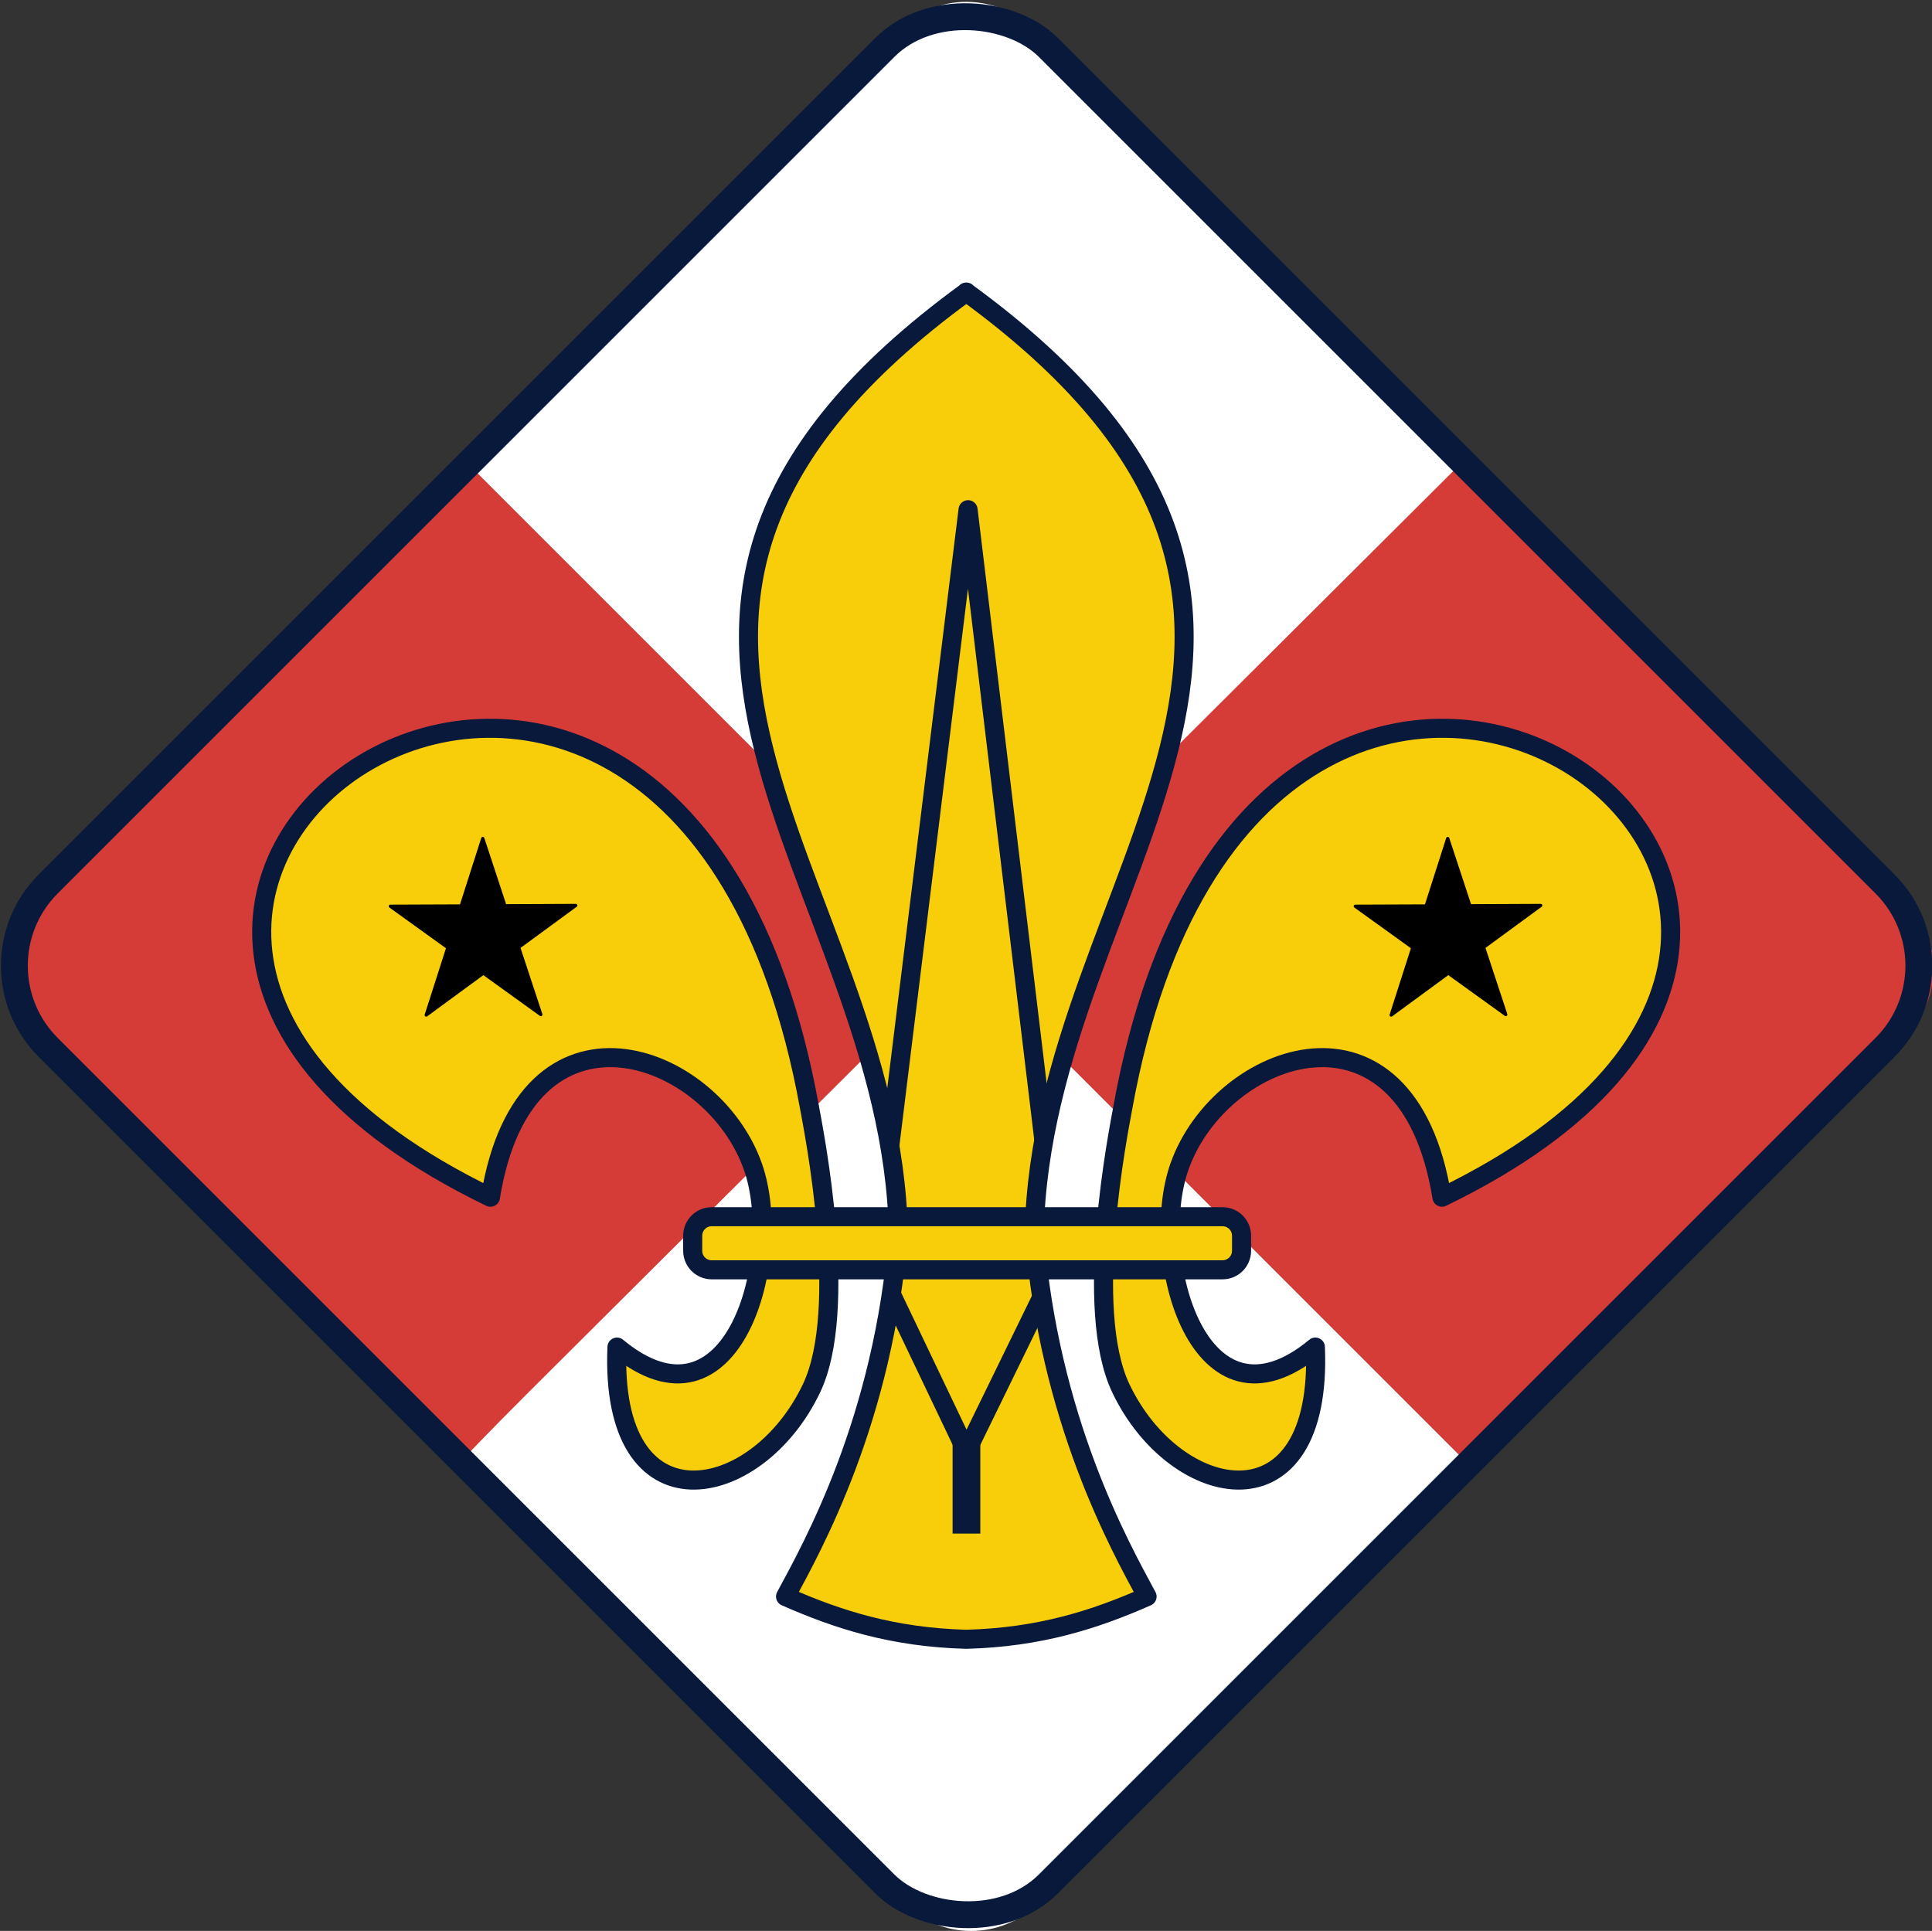
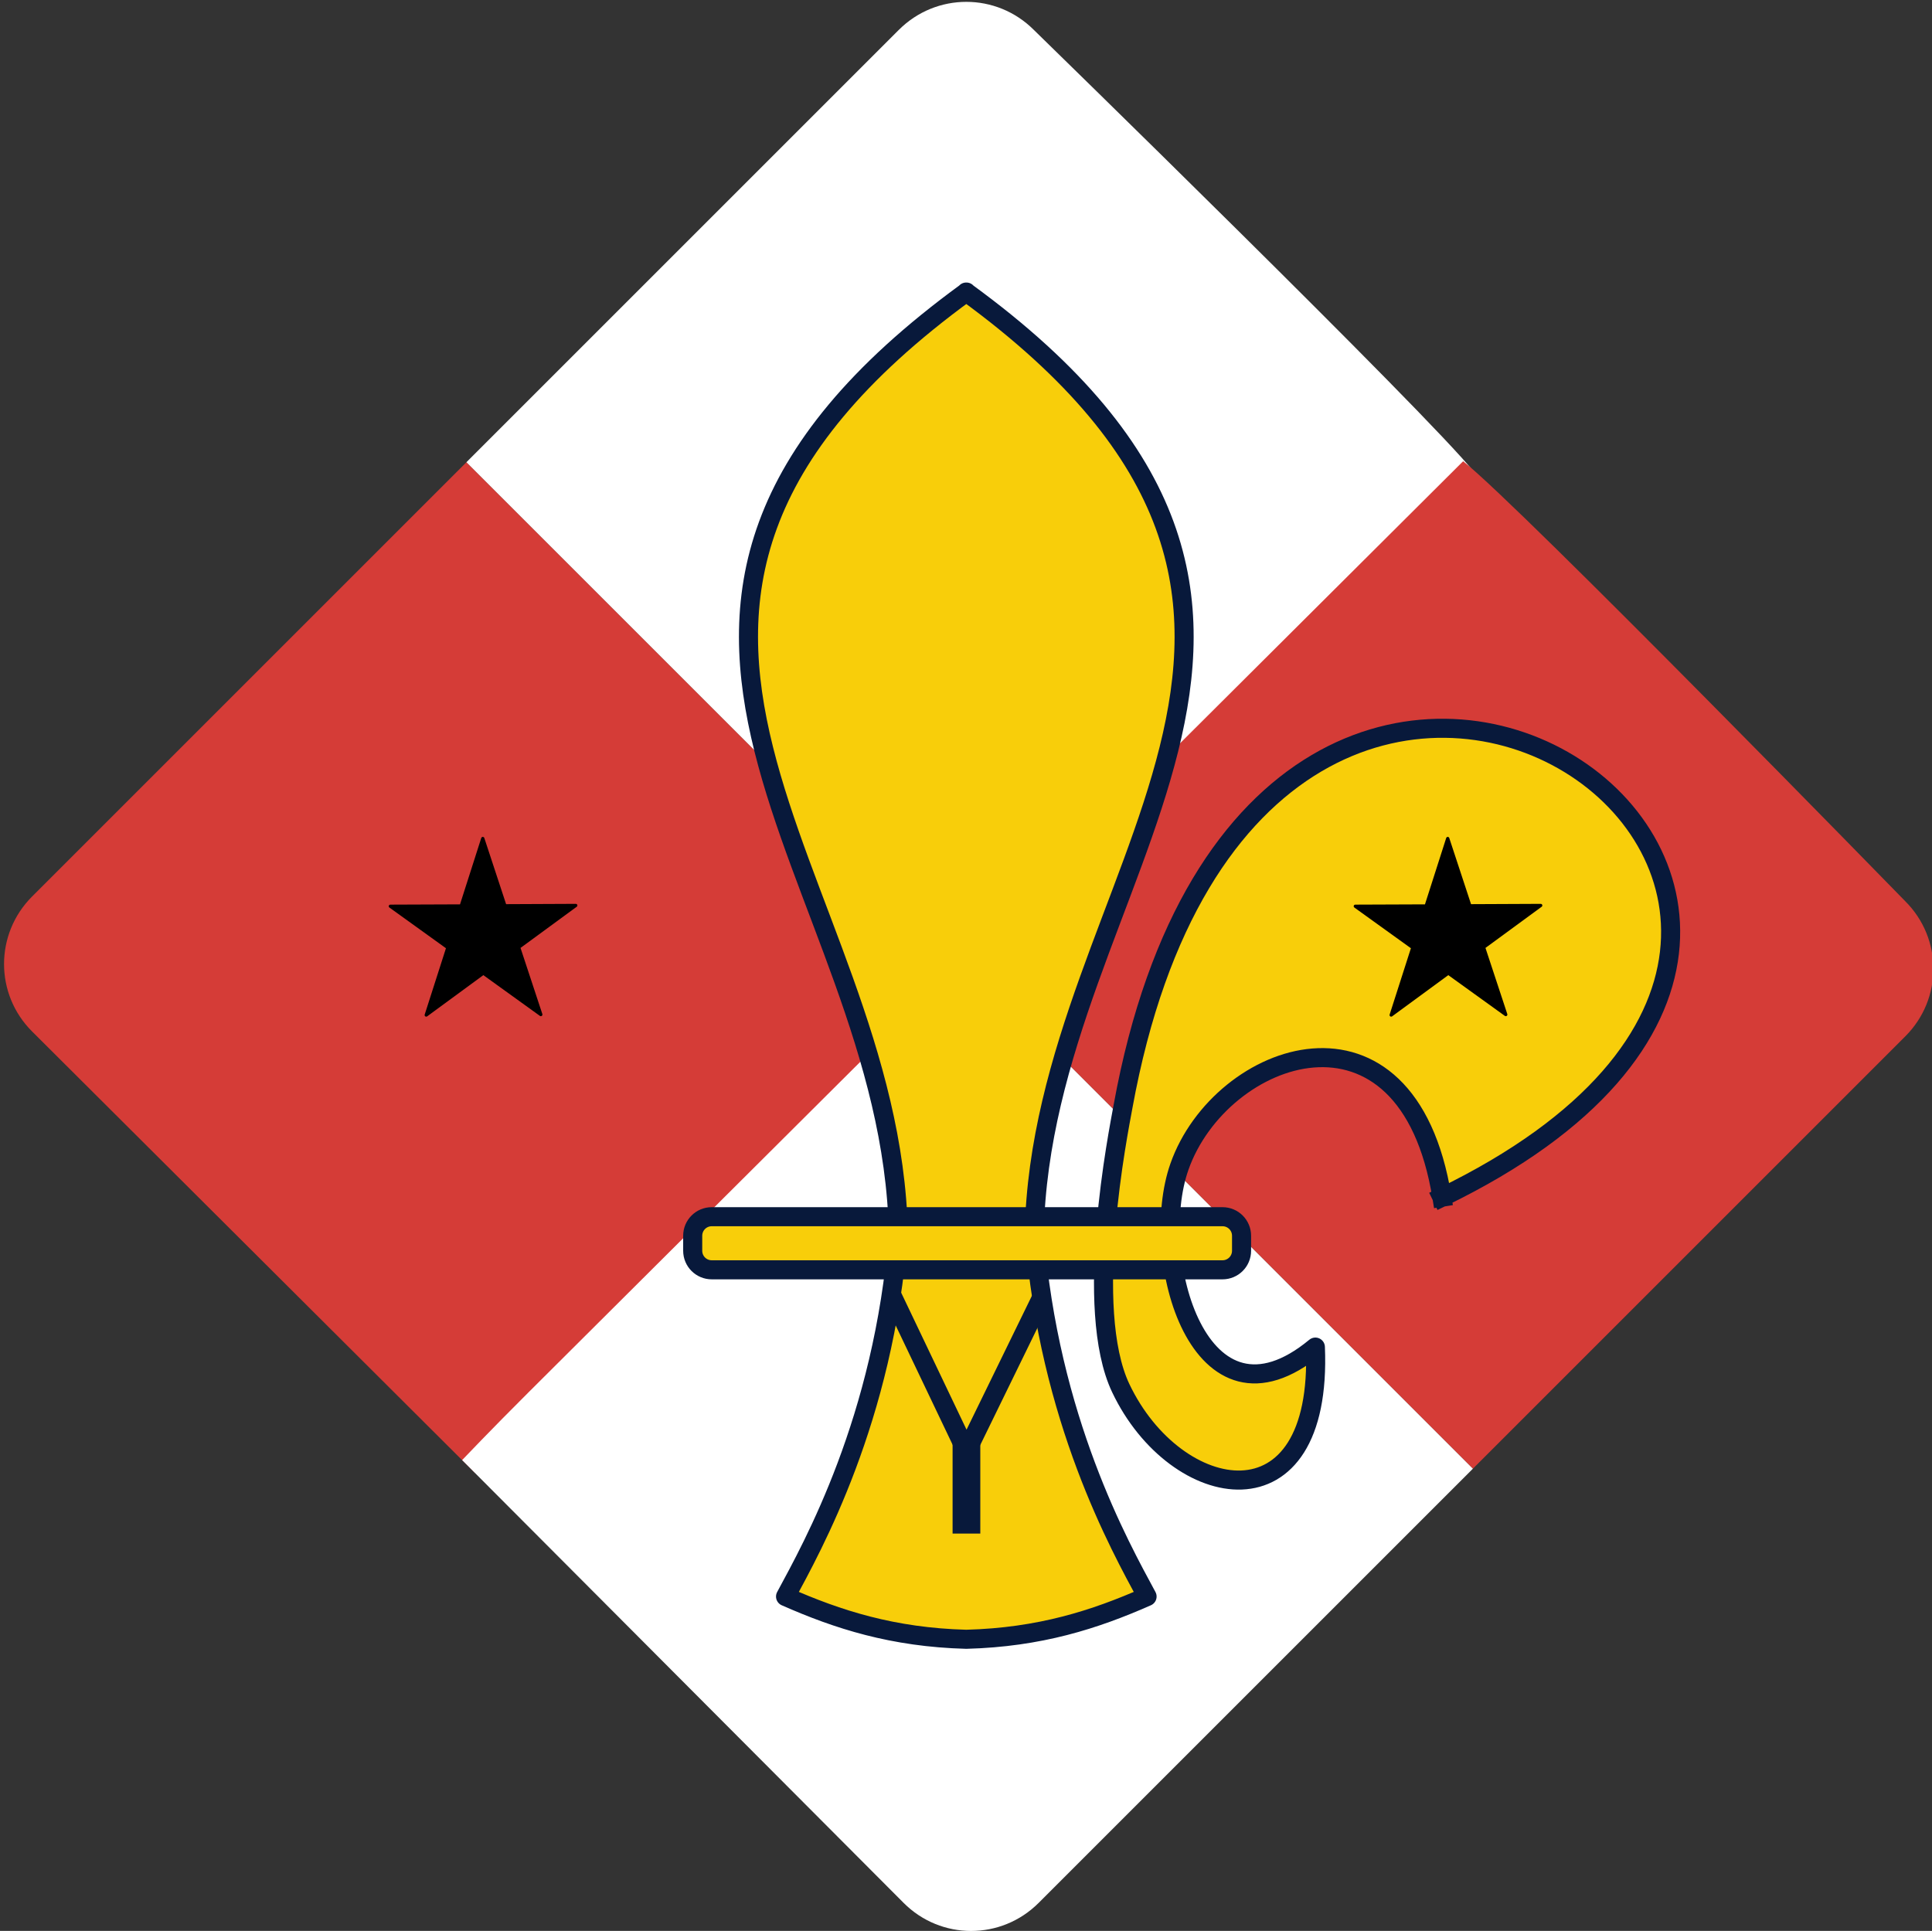
<svg xmlns="http://www.w3.org/2000/svg" xmlns:ns1="http://www.inkscape.org/namespaces/inkscape" xmlns:ns2="http://sodipodi.sourceforge.net/DTD/sodipodi-0.dtd" width="1889.764" height="1888.909" viewBox="0 0 500 499.774" version="1.1" id="svg8" ns1:version="0.92.0 r15299" ns2:docname="KBrequest.svg">
  <rect x="0" y="0" width="500" height="499.774" fill="#333333" stroke="none" />
  <defs id="defs2" />
  <ns2:namedview id="base" pagecolor="#ffffff" bordercolor="#666666" borderopacity="1.0" ns1:pageopacity="0.0" ns1:pageshadow="2" ns1:zoom="0.35000001" ns1:cx="902.10929" ns1:cy="855.33756" ns1:document-units="mm" ns1:current-layer="layer1" showgrid="false" ns1:window-width="1366" ns1:window-height="706" ns1:window-x="-8" ns1:window-y="-8" ns1:window-maximized="1" units="px" fit-margin-top="0" fit-margin-left="0" fit-margin-right="0" fit-margin-bottom="0" />
  <g ns1:label="Layer 1" ns1:groupmode="layer" id="layer1" transform="translate(-37.968,284.273)">
    <g id="g4648" transform="matrix(3.73,0,0,3.73,-103.638,-588.229)">
      <g transform="rotate(-45,-3.21,193.292)" id="g4619">
        <path ns1:connector-curvature="0" style="color:#000000;clip-rule:nonzero;display:inline;overflow:visible;visibility:visible;opacity:1;isolation:auto;mix-blend-mode:normal;color-interpolation:sRGB;color-interpolation-filters:linearRGB;solid-color:#000000;solid-opacity:1;fill:#d53c37;fill-opacity:1;fill-rule:nonzero;stroke:none;stroke-width:5.077;stroke-linecap:square;stroke-linejoin:round;stroke-miterlimit:0;stroke-dasharray:none;stroke-dashoffset:0;stroke-opacity:1;paint-order:normal;color-rendering:auto;image-rendering:auto;shape-rendering:auto;text-rendering:auto;enable-background:accumulate" d="M 396.85,712.881 H 236.035 c -13.85,0 -25.021,11.15 -25,25 l 0.254,163.727 c 0,0 10.896,0.275 24.746,0.25 l 160.814,-0.293 z" id="path4600" transform="scale(0.265)" />
        <path ns1:connector-curvature="0" style="color:#000000;clip-rule:nonzero;display:inline;overflow:visible;visibility:visible;opacity:1;isolation:auto;mix-blend-mode:normal;color-interpolation:sRGB;color-interpolation-filters:linearRGB;solid-color:#000000;solid-opacity:1;fill:#ffffff;fill-opacity:1;fill-rule:nonzero;stroke:none;stroke-width:5.077;stroke-linecap:square;stroke-linejoin:round;stroke-miterlimit:0;stroke-dasharray:none;stroke-dashoffset:0;stroke-opacity:1;paint-order:normal;color-rendering:auto;image-rendering:auto;shape-rendering:auto;text-rendering:auto;enable-background:accumulate" d="m 396.85,712.881 v 188.684 l 184.715,-0.338 c 2.233,-18.688 0.377,-163.346 0.377,-163.346 0,-13.85 -11.15,-25 -25,-25 z" id="rect4512-4-6" transform="scale(0.265)" />
        <path ns1:connector-curvature="0" style="color:#000000;clip-rule:nonzero;display:inline;overflow:visible;visibility:visible;opacity:1;isolation:auto;mix-blend-mode:normal;color-interpolation:sRGB;color-interpolation-filters:linearRGB;solid-color:#000000;solid-opacity:1;fill:#ffffff;fill-opacity:1;fill-rule:nonzero;stroke:none;stroke-width:5.077;stroke-linecap:square;stroke-linejoin:round;stroke-miterlimit:0;stroke-dasharray:none;stroke-dashoffset:0;stroke-opacity:1;paint-order:normal;color-rendering:auto;image-rendering:auto;shape-rendering:auto;text-rendering:auto;enable-background:accumulate" d="M 396.85,896.889 236.035,896.596 c -13.85,-0.025 -24.746,0.252 -24.746,0.252 l -0.254,163.725 c -0.021,13.85 11.15,25 25,25 h 160.814 z" id="path4603" transform="scale(0.265)" />
        <path ns1:connector-curvature="0" style="color:#000000;clip-rule:nonzero;display:inline;overflow:visible;visibility:visible;opacity:1;isolation:auto;mix-blend-mode:normal;color-interpolation:sRGB;color-interpolation-filters:linearRGB;solid-color:#000000;solid-opacity:1;fill:#d53c37;fill-opacity:1;fill-rule:nonzero;stroke:none;stroke-width:5.077;stroke-linecap:square;stroke-linejoin:round;stroke-miterlimit:0;stroke-dasharray:none;stroke-dashoffset:0;stroke-opacity:1;paint-order:normal;color-rendering:auto;image-rendering:auto;shape-rendering:auto;text-rendering:auto;enable-background:accumulate" d="m 396.85,896.889 v 188.684 h 160.092 c 13.85,0 25,-11.15 25,-25 0,0 1.856,-144.658 -0.377,-163.346 z" id="rect4512-4" transform="scale(0.265)" />
-         <rect style="color:#000000;clip-rule:nonzero;display:inline;overflow:visible;visibility:visible;opacity:1;isolation:auto;mix-blend-mode:normal;color-interpolation:sRGB;color-interpolation-filters:linearRGB;solid-color:#000000;solid-opacity:1;fill:none;fill-opacity:1;fill-rule:nonzero;stroke:#08193b;stroke-width:1.864;stroke-linecap:square;stroke-linejoin:round;stroke-miterlimit:0;stroke-dasharray:none;stroke-dashoffset:0;stroke-opacity:1;paint-order:normal;color-rendering:auto;image-rendering:auto;shape-rendering:auto;text-rendering:auto;enable-background:accumulate" id="rect4512" width="98.136" height="98.136" x="55.932" y="189.089" ry="8.022" />
      </g>
      <g transform="translate(242.385,-82.588)" id="g4630">
        <path style="color:#000000;clip-rule:nonzero;display:inline;overflow:visible;visibility:visible;opacity:1;isolation:auto;mix-blend-mode:normal;color-interpolation:sRGB;color-interpolation-filters:linearRGB;solid-color:#000000;solid-opacity:1;fill:#f8ce0a;fill-opacity:1;fill-rule:nonzero;stroke:#08193b;stroke-width:1.323;stroke-linecap:square;stroke-linejoin:round;stroke-miterlimit:0;stroke-dasharray:none;stroke-dashoffset:0;stroke-opacity:1;paint-order:fill markers stroke;color-rendering:auto;image-rendering:auto;shape-rendering:auto;text-rendering:auto;enable-background:accumulate" d="m -137.386,184.344 v 0.015 c -30.678,22.384 -5.207,40.407 -4.705,65.28 -1.017,12.95 -5.941,21.727 -7.826,25.224 3.621,1.6 7.446,2.83 12.531,2.966 v 10e-4 c 0.004,-9e-5 0.007,-4.2e-4 0.01,-5.1e-4 0.003,9e-5 0.006,4.3e-4 0.01,5.1e-4 v -10e-4 c 5.085,-0.136 8.91,-1.366 12.532,-2.966 -1.885,-3.497 -6.81,-12.274 -7.827,-25.224 0.503,-24.873 25.973,-42.896 -4.705,-65.28 v -0.015 c -0.003,0.002 -0.006,0.005 -0.01,0.008 -0.004,-0.003 -0.007,-0.005 -0.01,-0.008 z" id="path4496" ns1:connector-curvature="0" />
-         <path style="color:#000000;clip-rule:nonzero;display:inline;overflow:visible;visibility:visible;opacity:1;isolation:auto;mix-blend-mode:normal;color-interpolation:sRGB;color-interpolation-filters:linearRGB;solid-color:#000000;solid-opacity:1;fill:#f8ce0a;fill-opacity:1;fill-rule:nonzero;stroke:#08193b;stroke-width:1.323;stroke-linecap:square;stroke-linejoin:round;stroke-miterlimit:0;stroke-dasharray:none;stroke-dashoffset:0;stroke-opacity:1;paint-order:fill markers stroke;color-rendering:auto;image-rendering:auto;shape-rendering:auto;text-rendering:auto;enable-background:accumulate" d="m -170.394,247.154 c -42.46,-20.555 12.679,-58.213 22.126,-6.301 0.322,1.772 2.783,14.031 0.155,19.556 -3.808,8.005 -14.035,9.931 -13.5,-2.855 8.054,6.66 11.651,-6.217 9.432,-12.52 -2.845,-8.084 -15.814,-12.731 -18.213,2.12 z" id="path4514" ns1:connector-curvature="0" ns2:nodetypes="csscsc" />
-         <path style="color:#000000;clip-rule:nonzero;display:inline;overflow:visible;visibility:visible;opacity:1;isolation:auto;mix-blend-mode:normal;color-interpolation:sRGB;color-interpolation-filters:linearRGB;solid-color:#000000;solid-opacity:1;fill:#f8ce0a;fill-opacity:1;fill-rule:nonzero;stroke:#08193b;stroke-width:1.323;stroke-linecap:square;stroke-linejoin:round;stroke-miterlimit:0;stroke-dasharray:none;stroke-dashoffset:0;stroke-opacity:1;paint-order:fill markers stroke;color-rendering:auto;image-rendering:auto;shape-rendering:auto;text-rendering:auto;enable-background:accumulate" d="m -104.375,247.154 c 42.46,-20.555 -12.679,-58.213 -22.126,-6.301 -0.322,1.772 -2.783,14.031 -0.155,19.556 3.808,8.005 14.035,9.931 13.5,-2.855 -8.054,6.66 -11.651,-6.217 -9.432,-12.52 2.845,-8.084 15.814,-12.731 18.213,2.12 z" id="path4514-3" ns1:connector-curvature="0" ns2:nodetypes="csscsc" />
+         <path style="color:#000000;clip-rule:nonzero;display:inline;overflow:visible;visibility:visible;opacity:1;isolation:auto;mix-blend-mode:normal;color-interpolation:sRGB;color-interpolation-filters:linearRGB;solid-color:#000000;solid-opacity:1;fill:#f8ce0a;fill-opacity:1;fill-rule:nonzero;stroke:#08193b;stroke-width:1.323;stroke-linecap:square;stroke-linejoin:round;stroke-miterlimit:0;stroke-dasharray:none;stroke-dashoffset:0;stroke-opacity:1;paint-order:fill markers stroke;color-rendering:auto;image-rendering:auto;shape-rendering:auto;text-rendering:auto;enable-background:accumulate" d="m -104.375,247.154 c 42.46,-20.555 -12.679,-58.213 -22.126,-6.301 -0.322,1.772 -2.783,14.031 -0.155,19.556 3.808,8.005 14.035,9.931 13.5,-2.855 -8.054,6.66 -11.651,-6.217 -9.432,-12.52 2.845,-8.084 15.814,-12.731 18.213,2.12 " id="path4514-3" ns1:connector-curvature="0" ns2:nodetypes="csscsc" />
        <path style="color:#000000;clip-rule:nonzero;display:inline;overflow:visible;visibility:visible;opacity:1;isolation:auto;mix-blend-mode:normal;color-interpolation:sRGB;color-interpolation-filters:linearRGB;solid-color:#000000;solid-opacity:1;fill:#f8ce0a;fill-opacity:1;fill-rule:nonzero;stroke:#08193b;stroke-width:1.323;stroke-linecap:square;stroke-linejoin:round;stroke-miterlimit:0;stroke-dasharray:none;stroke-dashoffset:0;stroke-opacity:1;paint-order:fill markers stroke;color-rendering:auto;image-rendering:auto;shape-rendering:auto;text-rendering:auto;enable-background:accumulate" d="m -155.036,248.506 h 35.435 c 0.733,0 1.323,0.59 1.323,1.323 v 1.039 c 0,0.733 -0.59,1.323 -1.323,1.323 h -35.435 c -0.733,0 -1.323,-0.59 -1.323,-1.323 v -1.039 c 0,-0.733 0.59,-1.323 1.323,-1.323 z" id="rect4531" ns1:connector-curvature="0" />
        <path style="color:#000000;clip-rule:nonzero;display:inline;overflow:visible;visibility:visible;opacity:1;isolation:auto;mix-blend-mode:normal;color-interpolation:sRGB;color-interpolation-filters:linearRGB;solid-color:#000000;solid-opacity:1;fill:none;fill-opacity:1;fill-rule:nonzero;stroke:#08193b;stroke-width:1.323;stroke-linecap:square;stroke-linejoin:miter;stroke-miterlimit:0;stroke-dasharray:none;stroke-dashoffset:0;stroke-opacity:1;paint-order:normal;color-rendering:auto;image-rendering:auto;shape-rendering:auto;text-rendering:auto;enable-background:accumulate" d="m -142.28,254.506 4.914,10.3 4.866,-9.969" id="path4489" ns1:connector-curvature="0" ns2:nodetypes="ccc" />
        <path style="color:#000000;clip-rule:nonzero;display:inline;overflow:visible;visibility:visible;opacity:1;isolation:auto;mix-blend-mode:normal;color-interpolation:sRGB;color-interpolation-filters:linearRGB;solid-color:#000000;solid-opacity:1;fill:none;fill-opacity:1;fill-rule:nonzero;stroke:#08193b;stroke-width:1.923;stroke-linecap:square;stroke-linejoin:miter;stroke-miterlimit:0;stroke-dasharray:none;stroke-dashoffset:0;stroke-opacity:1;paint-order:normal;color-rendering:auto;image-rendering:auto;shape-rendering:auto;text-rendering:auto;enable-background:accumulate" d="m -137.366,264.806 v 4.725" id="path4491" ns1:connector-curvature="0" />
-         <path style="color:#000000;clip-rule:nonzero;display:inline;overflow:visible;visibility:visible;opacity:1;isolation:auto;mix-blend-mode:normal;color-interpolation:sRGB;color-interpolation-filters:linearRGB;solid-color:#000000;solid-opacity:1;fill:none;fill-opacity:1;fill-rule:nonzero;stroke:#08193b;stroke-width:1.323;stroke-linecap:square;stroke-linejoin:round;stroke-miterlimit:0;stroke-dasharray:none;stroke-dashoffset:0;stroke-opacity:1;paint-order:normal;color-rendering:auto;image-rendering:auto;shape-rendering:auto;text-rendering:auto;enable-background:accumulate" d="m -142.598,242.878 5.345,-43.431 5.178,43.064" id="path4493" ns1:connector-curvature="0" ns2:nodetypes="ccc" />
        <path ns2:type="star" style="color:#000000;clip-rule:nonzero;display:inline;overflow:visible;visibility:visible;opacity:1;isolation:auto;mix-blend-mode:normal;color-interpolation:sRGB;color-interpolation-filters:linearRGB;solid-color:#000000;solid-opacity:1;fill:#000000;fill-opacity:1;fill-rule:nonzero;stroke:#000000;stroke-width:0.223;stroke-linecap:square;stroke-linejoin:round;stroke-miterlimit:0;stroke-dasharray:none;stroke-dashoffset:0;stroke-opacity:1;paint-order:normal;color-rendering:auto;image-rendering:auto;shape-rendering:auto;text-rendering:auto;enable-background:accumulate" id="path4495" ns2:sides="5" ns2:cx="-170.89522" ns2:cy="229.0239" ns2:r1="6.7633996" ns2:r2="2.5817807" ns2:arg1="0.93827396" ns2:arg2="1.5665925" ns1:flatsided="false" ns1:rounded="0" ns1:randomized="0" d="m -166.897,234.479 -3.988,-2.873 -3.963,2.907 1.5,-4.68 -3.989,-2.871 4.915,-0.019 1.498,-4.681 1.537,4.668 4.915,-0.022 -3.965,2.905 z" ns1:transform-center-x="-0.040027358" ns1:transform-center-y="-0.45485378" />
        <path ns2:type="star" style="color:#000000;clip-rule:nonzero;display:inline;overflow:visible;visibility:visible;opacity:1;isolation:auto;mix-blend-mode:normal;color-interpolation:sRGB;color-interpolation-filters:linearRGB;solid-color:#000000;solid-opacity:1;fill:#000000;fill-opacity:1;fill-rule:nonzero;stroke:#000000;stroke-width:0.223;stroke-linecap:square;stroke-linejoin:round;stroke-miterlimit:0;stroke-dasharray:none;stroke-dashoffset:0;stroke-opacity:1;paint-order:normal;color-rendering:auto;image-rendering:auto;shape-rendering:auto;text-rendering:auto;enable-background:accumulate" id="path4495-8" ns2:sides="5" ns2:cx="-103.9442" ns2:cy="229.0239" ns2:r1="6.7633991" ns2:r2="2.5817809" ns2:arg1="0.93827396" ns2:arg2="1.5665925" ns1:flatsided="false" ns1:rounded="0" ns1:randomized="0" d="m -99.946,234.479 -3.988,-2.873 -3.963,2.907 1.5,-4.68 -3.989,-2.871 4.915,-0.019 1.498,-4.681 1.537,4.668 4.915,-0.022 -3.965,2.905 z" ns1:transform-center-x="-0.040027358" ns1:transform-center-y="-0.45485378" />
      </g>
    </g>
  </g>
</svg>